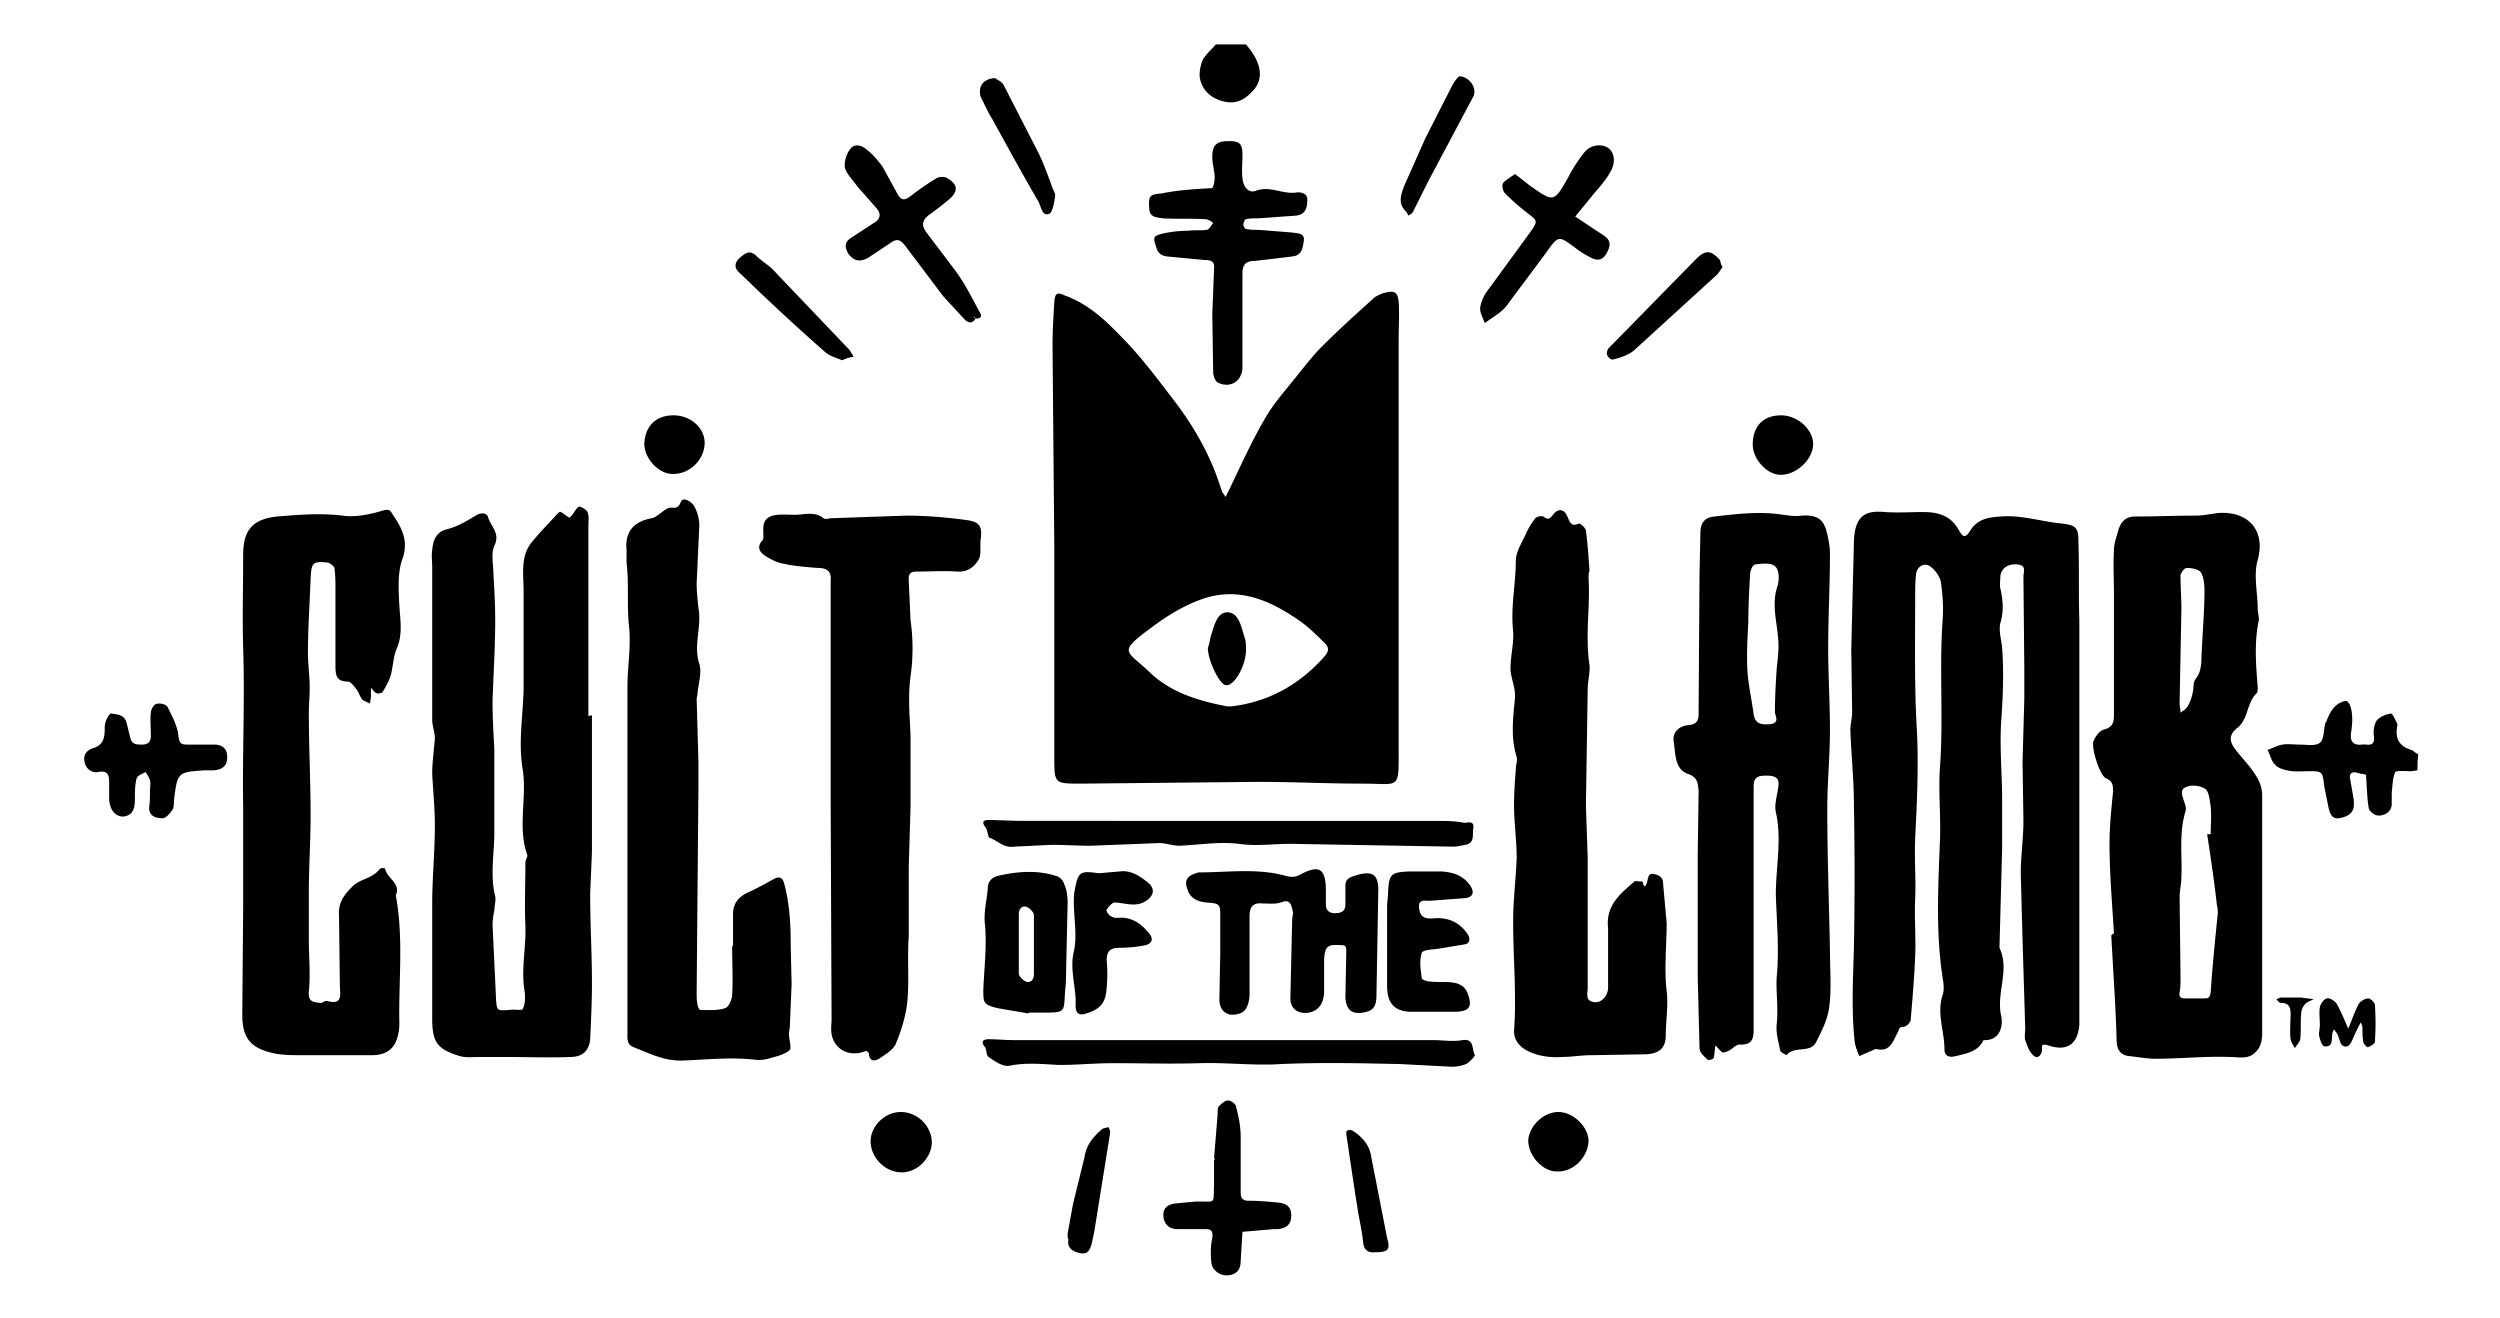
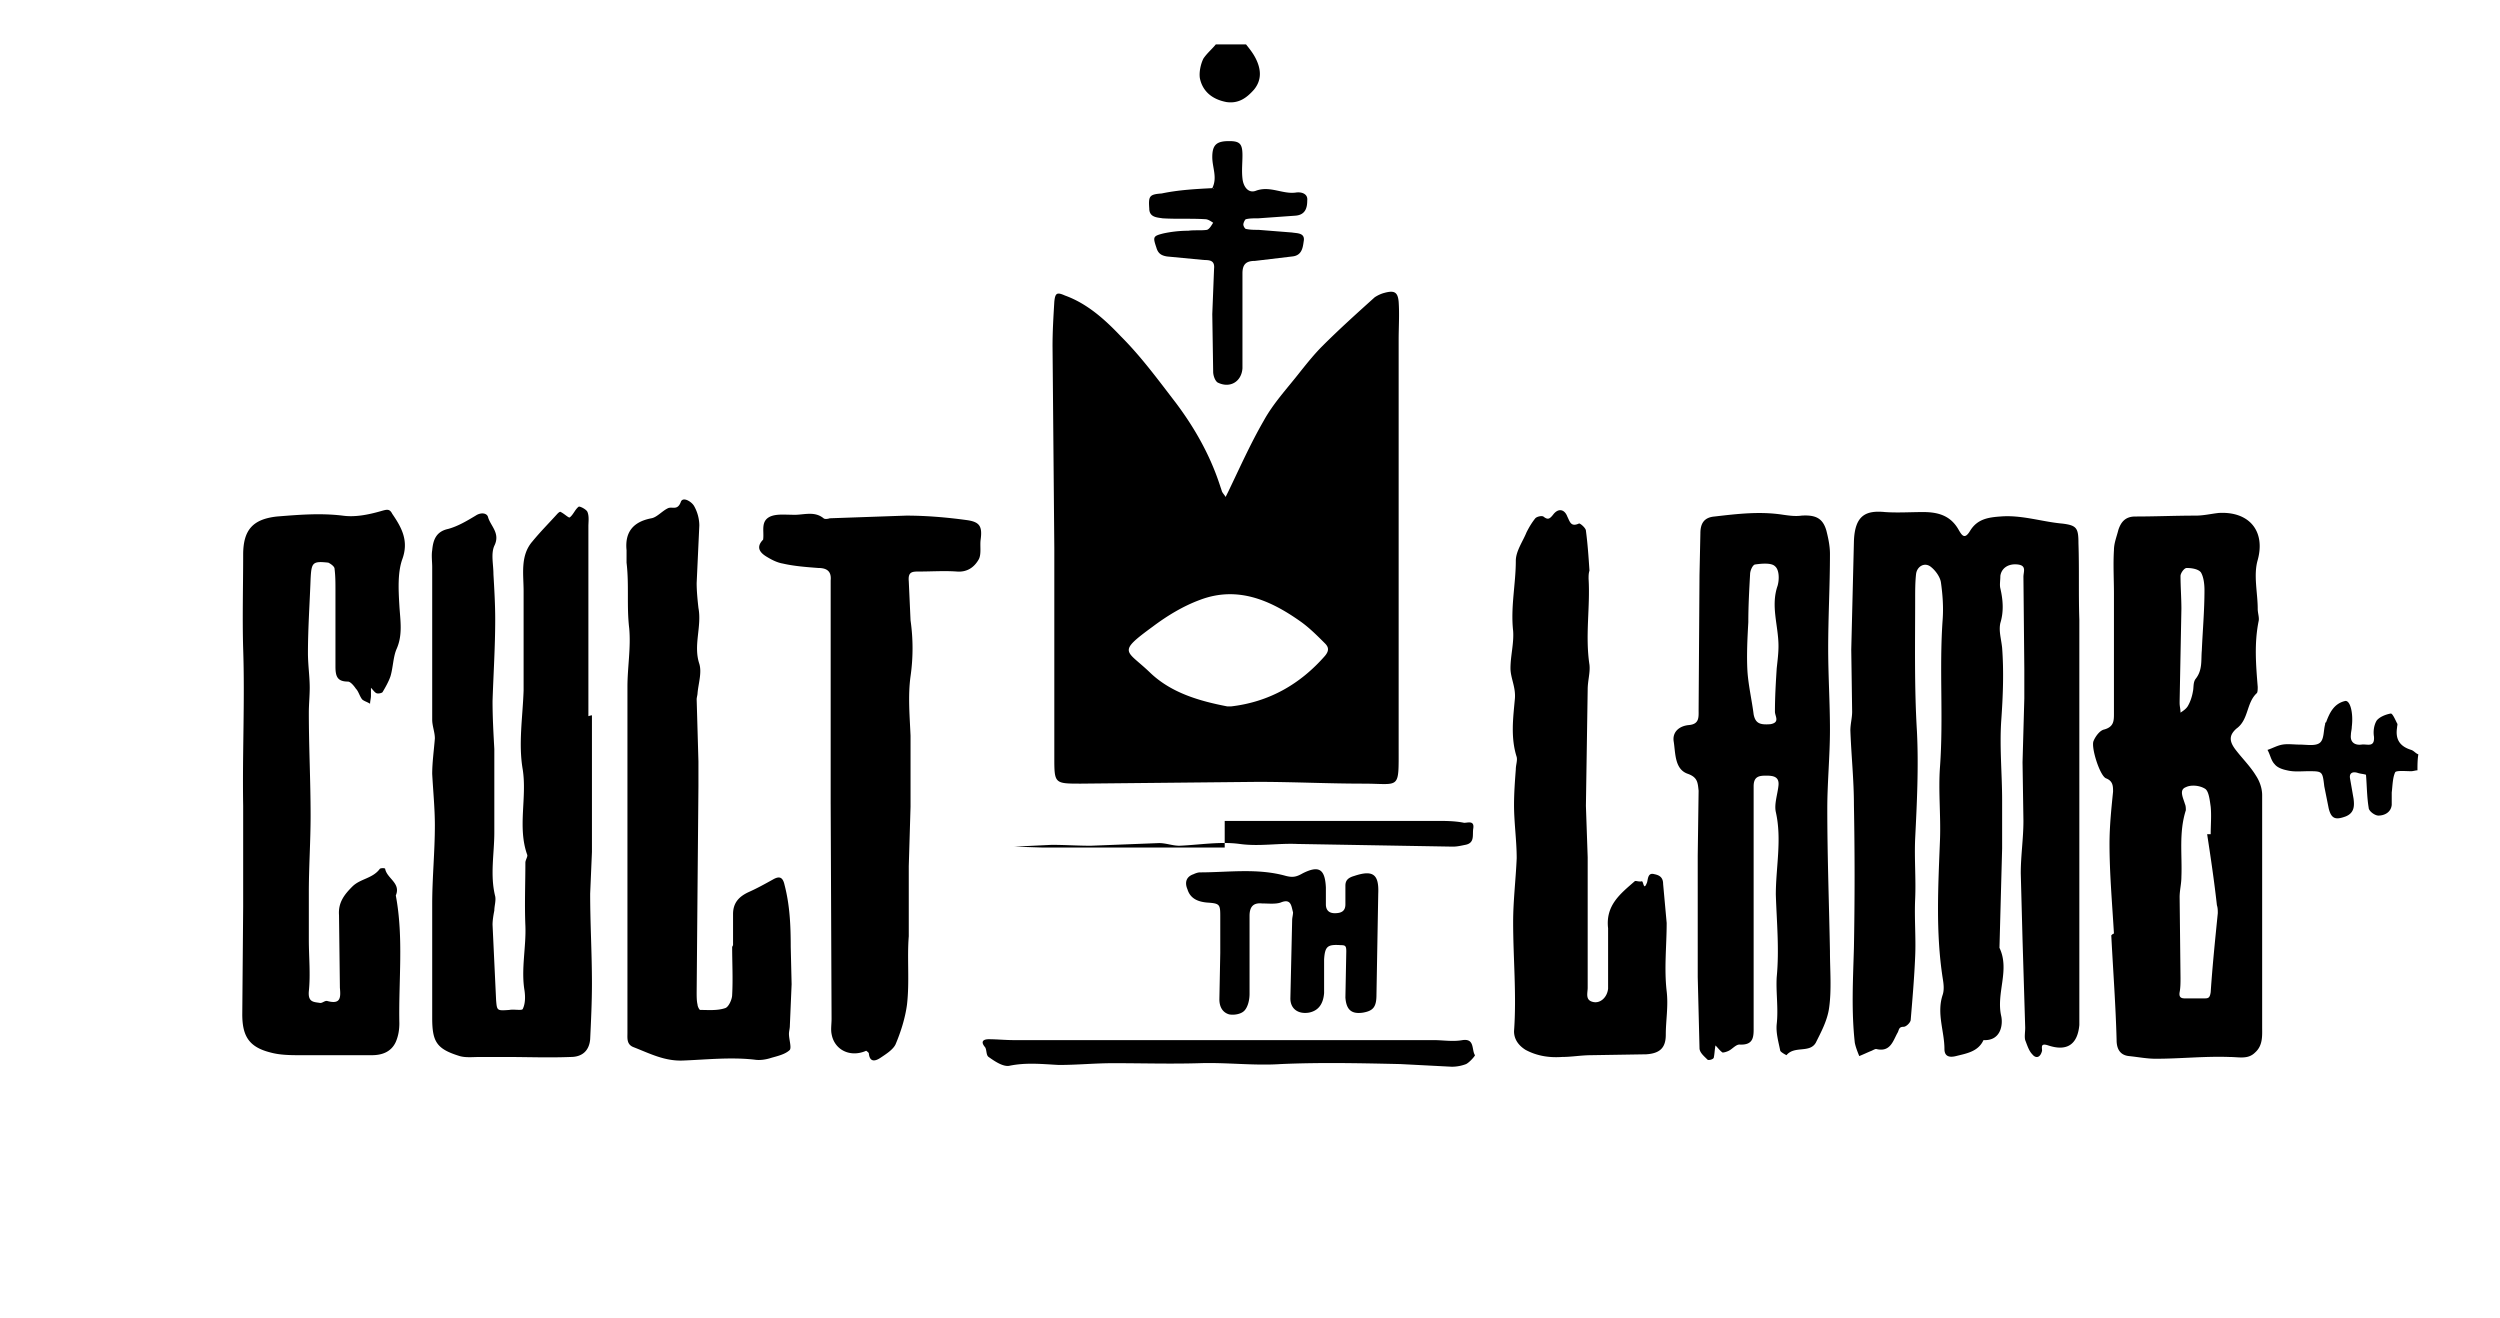
<svg xmlns="http://www.w3.org/2000/svg" viewBox="0 0 281.7 148.5">
-   <path d="M272.4 86.8c-.2 0-.5.1-.7.1-.6 0-1.6-.1-1.8.1-.3.6-.3 1.5-.4 2.3v1.4c-.1.9-.9 1.2-1.5 1.2-.4 0-1.1-.5-1.1-.9-.2-1.2-.2-2.5-.3-3.7 0-.1.1-.1.1-.2 0 .1-.1.1-.1.2-.3-.1-.6-.1-.9-.2-.6-.2-1 0-.9.6l.4 2.3c.1.8.1 1.6-.9 2-1.1.4-1.6.3-1.9-.9l-.5-2.5c-.2-1.7-.2-1.7-1.8-1.7-.8 0-1.6.1-2.4-.1-.5-.1-1.1-.3-1.4-.7-.4-.4-.5-1.1-.8-1.6.6-.2 1.1-.5 1.7-.6s1.3 0 1.9 0c.8 0 1.8.2 2.3-.2s.4-1.4.6-2.1c0-.1 0-.2.1-.2.4-1.1.9-2.1 2.1-2.4.6-.2 1 1.3.8 2.9 0 .3-.1.6-.1.9-.1.8.4 1.2 1.2 1.1.6-.1 1.5.4 1.4-.9-.1-.6 0-1.3.3-1.8.3-.4 1-.7 1.6-.8.2 0 .5.7.7 1.1.1.1 0 .3 0 .5-.2 1.3.3 2.1 1.6 2.5.3.1.5.4.8.5-.1.6-.1 1.2-.1 1.8zM140.4 5c.4.5.8 1 1.1 1.6.6 1.2.7 2.4-.2 3.5-.8.9-1.7 1.6-3.1 1.4-1.6-.3-2.7-1.2-3-2.7-.1-.7.1-1.6.4-2.2.4-.6 1-1.1 1.4-1.6h3.4zm17.2 55.4v23.8c0 4.9.2 4.1-4 4.1-4 0-7.9-.2-11.9-.2l-19.9.2c-3 0-3 0-3-3V61.8l-.2-22.8c0-1.7.1-3.3.2-5 .1-1 .3-1.1 1.2-.7 2.5.9 4.5 2.7 6.3 4.6 2.3 2.3 4.2 4.9 6.2 7.5 2.1 2.8 3.8 5.8 4.9 9.1l.3.9c.1.2.3.4.4.6l.3-.6c1.3-2.7 2.5-5.4 4-8 1.1-2 2.7-3.7 4.1-5.5.8-1 1.6-2 2.5-2.9 1.9-1.9 3.9-3.7 5.9-5.5.3-.2.7-.4 1.1-.5 1.1-.3 1.5-.1 1.6 1 .1 1.4 0 2.9 0 4.3v22.1zm-19.3 19.2h.4c4.3-.5 7.8-2.5 10.6-5.7.5-.6.4-1 0-1.4-.9-.9-1.8-1.8-2.8-2.5-3.4-2.4-7.1-4-11.3-2.4-1.9.7-3.7 1.8-5.3 3-4.1 3-3 2.6-.3 5.2 2.4 2.3 5.6 3.2 8.7 3.8zm96 8.8v25.4 1.7c-.2 2.2-1.4 3-3.5 2.3-.9-.3-.7.2-.7.6-.2.8-.7.9-1.1.4-.4-.4-.6-1.1-.8-1.6-.1-.4 0-.9 0-1.4l-.3-9.9-.2-7.5c0-2 .3-3.9.3-5.9l-.1-6.6.2-7.2v-3.3L228 65c0-.6.4-1.3-.7-1.4s-1.8.5-1.9 1.3c0 .5-.1 1 0 1.4.3 1.3.4 2.6 0 3.9-.2.9.1 1.8.2 2.8.2 2.7.1 5.4-.1 8.2-.2 3 .1 6 .1 9v5.4l-.3 11.2c1.2 2.5-.4 5.1.2 7.7.2.9 0 2.8-2 2.7-.6 1.3-1.9 1.5-3.1 1.8-.8.2-1.3 0-1.3-.8 0-2-.9-4-.2-6.1.2-.6.1-1.3 0-1.9-.8-5.2-.5-10.4-.3-15.6.1-2.7-.2-5.5 0-8.2.4-5.5-.1-11.1.3-16.6.1-1.4 0-2.8-.2-4.2-.1-.6-.6-1.3-1.1-1.7-.7-.6-1.6-.1-1.7.8s-.1 1.9-.1 2.8c0 5-.1 9.9.2 14.9.2 4 0 8.1-.2 12.1-.1 2.3.1 4.5 0 6.8-.1 2.2.1 4.4 0 6.5-.1 2.4-.3 4.7-.5 7.1 0 .3-.5.8-.8.8-.6 0-.5.4-.7.7-.5.9-.8 2.2-2.4 1.8-.1 0-.3.1-.5.2-.5.2-.9.4-1.4.6-.2-.5-.4-1-.5-1.5-.4-3.6-.2-7.1-.1-10.7.1-5.4.1-10.7 0-16.1 0-2.8-.3-5.6-.4-8.4 0-.7.2-1.4.2-2.1l-.1-7 .3-12.2c.1-3 1.4-3.5 3.5-3.3 1.4.1 2.9 0 4.3 0 1.7 0 3.1.4 4 2 .4.7.7 1.1 1.3.1.8-1.3 2-1.5 3.4-1.6 2.4-.2 4.7.6 7 .8 1.6.2 1.8.5 1.8 2.2.1 2.9 0 5.7.1 8.6v18.6zM66.7 80.6V96l-.2 4.7c0 3.4.2 6.7.2 10.1 0 2.1-.1 4.2-.2 6.3-.1 1.2-.8 2-2.2 2-2.5.1-4.9 0-7.4 0h-2.8c-.8 0-1.6.1-2.3-.1-2.6-.8-3.1-1.6-3.1-4.3v-12.8c0-3 .3-5.9.3-8.9 0-1.9-.2-3.9-.3-5.8 0-1.3.2-2.7.3-4 0-.7-.3-1.4-.3-2.1v-7.6-9.6c0-.6-.1-1.3 0-1.9.1-1.1.4-2.1 1.8-2.4 1.1-.3 2.1-.9 3.1-1.5.6-.4 1.3-.3 1.4.2.3 1 1.4 1.8.7 3.2-.4.9-.1 2.1-.1 3.2.1 1.7.2 3.4.2 5.1 0 3.1-.2 6.1-.3 9.2 0 1.8.1 3.6.2 5.4v9.4c0 2.4-.5 4.8.1 7.2.1.5-.1 1.1-.1 1.6-.1.5-.2 1.1-.2 1.6l.4 8.5c.1 1.2.1 1.2 1.5 1.1.5-.1 1.4.1 1.5-.1.3-.6.3-1.4.2-2.1-.4-2.4.2-4.9.1-7.3s0-4.8 0-7.1c0-.3.3-.7.2-.9-1.1-3.1 0-6.4-.5-9.6-.5-2.9 0-5.9.1-8.9V66.6c0-1.9-.4-4 1-5.6.9-1.1 1.9-2.1 2.8-3.1.1-.1.3-.3.4-.2.4.2.9.7 1 .6.4-.3.6-.9 1-1.2.1-.1.9.3 1 .6.2.5.1 1.1.1 1.6V75v5.7c.3-.1.4-.1.4-.1zm171.5 24.6c-.2-3.4-.5-6.8-.5-10.1 0-2 .2-3.9.4-5.9 0-.6 0-1.2-.8-1.5-.7-.3-1.7-3.5-1.4-4.2.2-.5.7-1.2 1.2-1.3 1.1-.3 1.1-1 1.1-1.8V66.9c0-1.6-.1-3.3 0-4.9 0-.8.3-1.5.5-2.3.3-.9.8-1.5 1.9-1.5 2.3 0 4.5-.1 6.8-.1.9 0 1.7-.2 2.6-.3 3.4-.2 5.3 2 4.4 5.3-.5 1.7 0 3.7 0 5.5 0 .5.2 1 .1 1.4-.5 2.5-.3 4.9-.1 7.4 0 .2 0 .6-.1.7-1.2 1.1-.9 3-2.3 4-.9.8-.8 1.5 0 2.5.7.9 1.6 1.8 2.2 2.8.4.6.7 1.4.7 2.2v26.1c0 1 .1 2.1-.8 2.9-.8.8-1.8.5-2.9.5-2.8-.1-5.5.2-8.3.2-1 0-2-.2-3-.3s-1.4-.8-1.4-1.8c-.1-3.9-.4-7.9-.6-11.8.1-.1.2-.2.3-.2zM248.7 94h.4c0-1 .1-2.1 0-3.1-.1-.7-.2-1.7-.6-2-.6-.4-1.6-.5-2.2-.2-.8.3-.3 1.2-.1 1.9.1.2.1.5.1.7-.8 2.5-.4 5-.5 7.5 0 .8-.2 1.5-.2 2.3l.1 9.1c0 .5 0 1.1-.1 1.6-.1.6.2.7.6.7h2.1c.5 0 .7 0 .8-.7.2-3 .5-5.9.8-8.9 0-.3 0-.6-.1-.9-.3-2.7-.7-5.4-1.1-8zm-3.1-15c0-.2 0 0 0 .2 0 .4.1.7.1 1.1.3-.2.6-.4.8-.7.3-.5.5-1.1.6-1.7.1-.4 0-1 .3-1.4.8-1 .6-2.1.7-3.2.1-2.3.3-4.5.3-6.8 0-.7-.1-1.5-.4-2-.3-.4-1.1-.5-1.6-.5-.3 0-.7.6-.7.9 0 1.2.1 2.5.1 3.7l-.2 10.4zM27.4 102.2V90.8c-.1-5.9.2-11.8 0-17.7-.1-3.5 0-7.1 0-10.6 0-2.8 1.1-4 3.8-4.3 2.5-.2 4.9-.4 7.4-.1 1.4.2 2.9-.1 4.3-.5.7-.2 1-.3 1.3.3 1.1 1.6 1.9 3.1 1.1 5.2-.5 1.5-.4 3.4-.3 5.1s.4 3.3-.3 4.9c-.4.9-.4 2.1-.7 3.1-.2.6-.6 1.3-.9 1.8-.1.1-.5.2-.7.1s-.4-.4-.6-.6v.9c0 .3-.1.6-.1.9-.3-.2-.7-.3-.9-.5-.3-.4-.4-.9-.7-1.2-.2-.3-.6-.8-.9-.8-1.2 0-1.4-.6-1.4-1.7v-8.6c0-.8 0-1.6-.1-2.4 0-.3-.5-.6-.7-.7-1.8-.2-1.9 0-2 1.8-.1 2.8-.3 5.6-.3 8.4 0 1.3.2 2.6.2 3.9 0 .9-.1 1.9-.1 2.8 0 3.9.2 7.7.2 11.6 0 2.9-.2 5.8-.2 8.6v5.4c0 1.9.2 3.9 0 5.8-.1 1.2.5 1.2 1.2 1.3.3.1.6-.3.9-.2 1.5.4 1.5-.4 1.4-1.5l-.1-8.2c-.1-1.4.6-2.3 1.5-3.2s2.3-.9 3.1-2c.1-.1.6-.1.6 0 .2 1.1 1.8 1.6 1.2 3 .9 4.8.3 9.6.4 14.4 0 .7-.1 1.4-.4 2.1-.5 1.1-1.5 1.5-2.7 1.5H34c-1.2 0-2.4 0-3.5-.3-2.4-.6-3.2-1.8-3.2-4.3l.1-12.1zm170.2.3v13.1c0 1.1.1 2.2-1.6 2.1-.4 0-.8.5-1.2.7-.2.1-.5.2-.7.2-.3-.2-.5-.5-.8-.8-.1.5-.1 1-.2 1.4-.1.2-.6.3-.7.2-.4-.4-.9-.8-.9-1.3l-.2-8V96.4l.1-7.3c-.1-.9-.1-1.5-1.2-1.9-1.5-.5-1.4-2.3-1.6-3.6-.2-1.1.6-1.8 1.7-1.9 1.2-.1 1.1-.9 1.1-1.7l.1-15.2.1-4.7c0-1.1.4-1.8 1.6-1.9 2.6-.3 5.1-.6 7.7-.2.7.1 1.4.2 2.1.1 1.6-.1 2.4.3 2.8 1.7.2.8.4 1.7.4 2.6 0 3.6-.2 7.1-.2 10.7 0 3 .2 6.1.2 9.1s-.3 6-.3 8.9c0 5.4.2 10.7.3 16.1 0 2.1.2 4.3-.1 6.4-.2 1.4-.9 2.7-1.5 3.9-.7 1.2-2.4.3-3.3 1.4 0 0-.6-.3-.7-.5-.2-1-.5-2-.4-3 .2-1.8-.1-3.6 0-5.3.3-3.1 0-6.2-.1-9.3 0-3.1.7-6.2 0-9.3-.2-.9.2-2 .3-3s-.6-1.1-1.4-1.1-1.4.1-1.4 1.2v13.9zm2.8-29.7c0-2.3-.9-4.5-.1-6.8.2-.7.2-1.8-.3-2.2-.4-.4-1.5-.3-2.2-.2-.3 0-.6.7-.6 1.1-.1 1.8-.2 3.6-.2 5.4-.1 1.8-.2 3.7-.1 5.5.1 1.6.5 3.3.7 4.9.2 1 .7 1.2 1.9 1.1 1.1-.2.5-.9.5-1.4 0-1.7.1-3.3.2-4.9.1-.9.2-1.7.2-2.5zM179 65.2c.2 3.2-.4 6.4.1 9.7.1.9-.2 1.8-.2 2.8l-.2 13.1.2 5.8v14.7c0 .6-.3 1.4.6 1.6.8.2 1.6-.5 1.7-1.5v-6.8c-.3-2.6 1.4-3.9 3-5.3.1-.1.5.1.8 0 .2 0 .2 1.2.6.1.1-.4.1-1.1.8-.9.5.1 1 .3 1 1.1l.4 4.4c0 2.6-.3 5.1 0 7.7.2 1.7-.1 3.3-.1 4.9 0 1.5-.7 2.1-2.2 2.2l-6.2.1c-1.1 0-2.2.2-3.3.2-1.4.1-2.8-.1-4.1-.8-.8-.5-1.3-1.2-1.3-2.1.3-4.1-.1-8.2-.1-12.3 0-2.4.3-4.8.4-7.2 0-2-.3-4-.3-6 0-1.3.1-2.7.2-4 0-.5.2-1 .1-1.4-.7-2.2-.4-4.4-.2-6.6.1-1.3-.5-2.3-.5-3.4 0-1.4.4-2.8.3-4.2-.3-2.7.3-5.3.3-7.9 0-1.1.8-2.2 1.2-3.2.3-.6.6-1.1 1-1.6.2-.2.7-.3.9-.2.5.4.7.3 1.1-.2.6-.8 1.3-.6 1.6.2.3.6.4 1.2 1.3.8.1-.1.8.5.8.8.2 1.5.3 3 .4 4.5-.1.3-.1.6-.1.9zm-96.4 41.3V103c0-1.3.7-2 1.8-2.5.9-.4 1.8-.9 2.7-1.4.7-.4 1.1-.3 1.3.6.6 2.3.7 4.6.7 7l.1 4.2-.2 4.7c0 .3-.1.6-.1.9 0 .6.3 1.5.1 1.8-.5.5-1.4.7-2.1.9-.6.2-1.3.3-1.9.2-2.7-.3-5.4 0-8 .1-2.1.1-3.8-.8-5.6-1.5-.8-.3-.7-1-.7-1.6V107v-9-7.1-13.5c0-2.2.4-4.4.2-6.6-.3-2.5 0-4.9-.3-7.4V62c-.2-2 .7-3.2 2.8-3.6.6-.1 1.2-.8 1.8-1.1.5-.3 1.1.3 1.5-.7.2-.7 1.2-.1 1.5.4a4.56 4.56 0 0 1 .6 2.2l-.3 6.5c0 .9.1 1.9.2 2.8.4 2.1-.6 4.2.1 6.3.3 1-.1 2.2-.2 3.3 0 .2-.1.5-.1.7l.2 7v2.8l-.1 11.4-.1 11.8c0 .5 0 1 .1 1.4 0 .2.2.6.3.6.9 0 1.9.1 2.8-.2.4-.1.8-1 .8-1.5.1-1.8 0-3.6 0-5.4l.1-.2zm11-15.9V66.8v-1.4c.1-1-.4-1.4-1.4-1.4-1.3-.1-2.7-.2-4-.5-.6-.1-1.2-.4-1.7-.7-.7-.4-1.4-1-.6-1.9.1-.1.1-.1.1-.2.1-.9-.3-2 .8-2.5.7-.3 1.6-.2 2.4-.2 1.2.1 2.5-.5 3.6.4.1.1.4.1.7 0l8.6-.3c2.3 0 4.6.2 6.8.5 1.5.2 1.8.7 1.6 2.2-.1.7.1 1.6-.2 2.2-.5.9-1.3 1.5-2.5 1.4-1.4-.1-2.8 0-4.2 0-.8 0-1.3 0-1.2 1.1l.2 4.4a22.16 22.16 0 0 1 0 6.3c-.3 2.2-.1 4.4 0 6.7v8l-.2 6.7v7.9c-.2 2.5.1 5.1-.2 7.7-.2 1.5-.7 3.1-1.3 4.5-.3.6-1.1 1.1-1.7 1.5s-1.2.5-1.3-.5c0-.1-.3-.3-.3-.3-1.8.8-3.6-.1-3.9-1.9-.1-.5 0-1.1 0-1.7l-.1-24.2zm43.9 16.8v-4c0-1.5 0-1.6-1.5-1.7-1.1-.1-1.9-.5-2.2-1.5-.3-.7-.2-1.4.7-1.7.2-.1.5-.2.7-.2 3.2 0 6.5-.5 9.7.4.8.2 1.2.1 1.9-.3 1.8-.9 2.5-.5 2.6 1.6v1.9c0 .7.4 1 1 1 .7 0 1.2-.2 1.2-1v-2.1c0-.6.3-.9 1-1.1 2.1-.7 2.8-.2 2.7 2l-.2 11.4c0 1.4-.4 1.8-1.5 2-1.3.2-1.9-.3-2-1.7l.1-5.2c0-.6-.1-.7-.6-.7-1.5-.1-1.8.1-1.9 1.6v3.8c-.1 1.3-.7 2-1.7 2.2-1.2.2-2.1-.4-2.1-1.6l.2-8.8c0-.3.1-.6.1-.9-.2-.7-.2-1.6-1.4-1.1-.6.2-1.4.1-2.1.1-1-.1-1.4.4-1.4 1.4v8.8c0 .7-.2 1.5-.6 1.9s-1.2.5-1.7.4c-.7-.2-1.1-.8-1.1-1.7l.1-5.2zm-.9-86.2c.6-1.2 0-2.3 0-3.5 0-1.4.5-1.8 1.9-1.8 1.2 0 1.5.3 1.5 1.6 0 .9-.1 1.7 0 2.6.1 1 .7 1.7 1.5 1.4 1.6-.6 3 .4 4.5.2.6-.1 1.4.1 1.3.9 0 .8-.2 1.6-1.3 1.7l-4.2.3c-.5 0-1 0-1.4.1-.1 0-.3.4-.3.6s.2.5.3.5c.5.1.9.1 1.4.1l3.8.3c.5.1 1.5 0 1.3 1-.1.7-.2 1.6-1.3 1.7l-4.2.5c-1 0-1.4.4-1.4 1.4v9 1.7c-.1 1.5-1.4 2.3-2.8 1.6-.3-.2-.5-.8-.5-1.2l-.1-6.5.2-5.1c.1-.9-.4-1-1.1-1l-4.2-.4c-.6-.1-1-.3-1.2-1-.4-1.2-.4-1.3.8-1.6a13.33 13.33 0 0 1 2.8-.3c.7-.1 1.4 0 2.1-.1.3-.1.5-.5.7-.8-.3-.2-.6-.4-.9-.4-1.6-.1-3.2 0-4.8-.1-.6-.1-1.5-.1-1.5-1.1-.1-1.4 0-1.6 1.4-1.7 1.9-.4 3.8-.5 5.7-.6.1 0 .1.1.2.1-.1-.1-.2-.1-.2-.1zm1.6 96h23.3c1.1 0 2.2.2 3.3 0 1.4-.2 1 1.1 1.4 1.7 0 .1-.6.8-1 1a4.53 4.53 0 0 1-1.6.3l-5.8-.3c-4.5-.1-9-.2-13.5 0-3 .2-6.1-.2-9.1-.1-3.3.1-6.5 0-9.8 0-2 0-4 .2-6.1.2-1.9-.1-3.7-.3-5.6.1-.7.1-1.6-.5-2.3-1-.3-.2-.2-.8-.4-1.1-.6-.7-.1-.9.4-.9.9 0 1.9.1 2.8.1h24zm-.2-24.7h23.8c1 0 2.1 0 3.1.2.3.1 1.3-.4 1.1.7-.1.7.2 1.6-.9 1.8-.5.1-.9.2-1.4.2l-17.5-.3c-2.2-.1-4.3.3-6.5 0s-4.5.1-6.8.2c-.8 0-1.5-.3-2.3-.3l-7.7.3c-1.5 0-2.9-.1-4.4-.1l-4.2.2c-1.2.2-1.9-.7-2.8-1-.2-.1-.2-.8-.4-1.1-.8-1 .2-.9.6-.9l3.1.1H138z" />
-   <path d="M115.9 114.2l-3.5-.6c-1.6-.4-1.6-.6-1.6-2.1.1-2.4.4-4.8.2-7.2-.2-1.5.2-2.8.3-4.2 0-.7.4-1.2 1.1-1.4 2.2-.5 4.4-.7 6.6 0 .4.1.8.5.9.9.3.6.4 1.4.4 2.1l-.2 9.1c-.4 3.5.5 3.3-3.5 3.3h-.7v.1zm.6-7.8v-3.3c0-.3-.5-.8-.8-.9-.5-.2-.9.2-.9.8v6.7c0 .3.5.8.8.9.5.2.9-.2.9-.8v-3.4zm44.7 7.6h-2.4c-1.8-.1-2.5-1.1-2.5-2.9v-9c0-.5.1-.9.1-1.4.1-2.2.3-2.4 2.3-2.5h3.8c1.2.1 2.3.4 3.1 1.5.6.8.4 1.4-.5 1.5l-4 .3c-.6 0-1.3-.2-1.2.8s.6 1.2 1.4 1.2c1.7-.2 3.1.3 4.1 1.8.3.5.2 1-.3 1.1l-3 .5c-.7.1-1.8.1-1.9.5-.3.9-.1 1.9 0 2.8 0 .2.6.4 1 .4.8.1 1.6 0 2.4.1s1.5.4 1.8 1.3c.5 1.4.2 1.9-1.2 2h-3zm9.5-94.4l1.8 1.4c2.6 1.8 2.6 1.8 4.2-1 .5-1 1.1-1.9 1.8-2.8s1.9-1 2.6-.6 1 1.4.5 2.5c-.5 1-1.2 1.8-1.9 2.6l-2.2 2.7 2.7 1.8c.8.5 1.5.9 1 2-.4.9-.9 1.3-1.8.9-.6-.3-1.3-.7-1.8-1.1-2-1.5-2-1.5-3.4.5l-4.1 5.5c-.4.6-.9 1.1-1.5 1.5l-1.3.9c-.2-.6-.6-1.2-.5-1.8.1-.7.5-1.5 1-2.1l4.6-6.3c.9-1.3.9-1.3-.3-2.2a26.22 26.22 0 0 1-2.5-2.2c-.3-.3-.4-1-.2-1.2.2-.3.8-.6 1.3-1zm-60.8 16.3c-.3.6-.8.5-1.2.1l-2.4-2.6-4.3-5.7c-.6-.8-1-.8-1.7-.3L97.9 29c-1 .6-1.7.4-2.3-.4-.4-.7-.5-1.3.3-1.8l2.6-1.7c.7-.4.8-1 .3-1.6L96.6 21c-.5-.7-1.2-1.4-1.4-2.1-.1-.7.2-1.6.6-2.1.5-.7 1.4-.4 1.9.1.7.5 1.2 1.2 1.7 1.8l1.7 3.1c.4.7.7.9 1.5.3.9-.7 1.9-1.4 2.9-2 .3-.2.8-.2 1.1-.1 1.3.7 1.5 1.5.3 2.5a32.57 32.57 0 0 1-2.2 1.7c-.8.6-.9 1.2-.3 2l3.4 4.5c1 1.4 1.8 3 2.6 4.5.4.6-.1.7-.5.7 0 0 0-.1-.1-.2h-.1l.2.2zm-93 53.2c0-.4.1-.8 0-1.2-.1-.3-.3-.6-.5-.9-.4.2-.9.4-1 .7-.2.7-.2 1.6-.2 2.3 0 .9-.1 1.8-1.2 2-1 .1-1.7-.8-1.7-2.1v-1.4c0-.8.1-1.8-1.3-1.5-.7.1-1.4-.4-1.5-1.3-.1-.8.4-1.2 1-1.4 1.3-.4 1.3-1.4 1.3-2.4 0-.6.5-1.5.7-1.5.7.1 1.6.1 1.8 1.2l.4 1.6c.2.7.7.7 1.3.7.7 0 1-.3 1-1 0-.9-.1-1.8 0-2.6 0-.4.4-1 .7-1 .4-.1 1.1.1 1.2.4.5 1 1.1 2.1 1.2 3.2.1.7.2 1 .9 1h3.1c.9 0 1.5.4 1.5 1.4 0 .9-.4 1.4-1.5 1.5h-1c-3.1.2-3.1.2-3.5 3.4 0 .4 0 .8-.2 1.1-.3.4-.7.9-1.1.9-.7 0-1.5-.2-1.5-1.2.1-.6.1-1.3.1-1.9zm119.9 41.4l.4-4.9c0-.3 0-.7.1-.9.3-.3.7-.7 1.1-.7.3 0 .9.4.9.8.3 1.1.5 2.2.5 3.3v6.2c0 .7.2 1 .9 1 1.1 0 2.2.1 3.3.2.9.1 1.5.4 1.5 1.5 0 1-.6 1.4-1.5 1.5h-.5l-3.5.3-.2 3.3c0 .9-.4 1.5-1.4 1.6-.8.1-1.8-.5-1.9-1.4s-.1-1.9.1-2.8c.1-.8-.1-1-.8-1h-3.1c-.9 0-1.5-.5-1.6-1.4-.1-1 .5-1.4 1.4-1.5l2.1-.2c2.5-.1 2.1.5 2.2-2v-2.6c.1-.3.1-.3 0-.3zm-13-32.1l2.3-.2c1.3-.2 2.3.5 3.2 1.2 1 .8.7 1.7-.5 2.3-1.1.5-2.2 0-3.2 0-.3 0-.7.5-.9.8-.1.2.3.7.6.8.3.2.8.1 1.2.1 1.3.1 2.2.8 3 1.8.5.6.3 1.1-.4 1.3-1 .2-2 .3-3 .3s-1.4.4-1.4 1.4c.1 1 .1 2.1 0 3.1-.1 1.7-.7 2.4-2.3 2.9-.9.3-1.2-.1-1.2-.9.1-2-.7-4-.2-6.1.4-1.7 0-3.7 0-5.5 0-.5 0-.9.1-1.4.4-2.1.6-2.2 2.7-1.9zM112.1 8.8c.3.2.8.4 1 .8l3.9 7.6c.6 1.2 1 2.4 1.5 3.7.1.4.4.8.4 1.1-.1.8-.3 2-.7 2.1-.8.3-.9-.9-1.2-1.4-1.8-3.1-3.5-6.2-5.2-9.3-.5-.8-.9-1.7-1.3-2.5-.3-1.1.2-2 1.6-2.1zm82 21.3c-.3.4-.5.8-.9 1.1l-9.1 8.3c-.6.5-1.5.8-2.3 1-.2.1-.6-.2-.7-.5-.1-.2 0-.6.2-.8l9.8-10c1.1-1.1 1.7-1 2.7.1.1.3.1.5.3.8zM164.4 8.6c1.2 0 2.1 1.4 1.6 2.3l-5 9.4-1.8 3.6c-.1.2-.4.3-.5.4-.1-.2-.2-.4-.4-.6-.8-.9-.4-1.8-.1-2.7l2.4-5.4 3-5.9a4.44 4.44 0 0 1 .8-1.1zm-69.5 32c-.7-.3-1.5-.5-2-1-3.2-2.8-6.3-5.7-9.4-8.7-.5-.4-1-1-.2-1.8.7-.6 1.2-1 2-.2.6.6 1.4 1 2 1.7l8.2 8.6.2.2c.2.3.3.5.5.8-.6.1-.9.2-1.3.4zm6.6 84.7c1.9 0 3.5 1.6 3.5 3.5-.1 1.7-1.6 3.3-3.4 3.3-1.9 0-3.5-1.7-3.5-3.5 0-1.7 1.6-3.3 3.4-3.3zM75.9 46.8c1.9 0 3.5 1.4 3.5 3.1 0 1.8-1.6 3.5-3.5 3.5-1.6.1-3.3-1.7-3.3-3.4.1-2 1.3-3.2 3.3-3.2zm124.8 0c1.8 0 3.5 1.5 3.6 3.1.1 1.7-1.7 3.5-3.5 3.6-1.6.1-3.3-1.7-3.3-3.4 0-2.1 1.2-3.3 3.2-3.3zM155 141.1c-.8.1-1.3-.2-1.4-1.1-.1-1-.3-2-.5-3l-.4-2.5-1-6.7c0-.1 0-.4.1-.4.2-.1.4-.1.6 0 1.1.7 1.9 1.6 2.1 2.9l1.8 9.2c.4 1.3.1 1.6-1.3 1.6zm20.6-15.8c1.7 0 3.4 1.7 3.4 3.3-.1 1.8-1.7 3.5-3.6 3.4-1.6 0-3.2-1.8-3.2-3.5.1-1.6 1.7-3.2 3.4-3.2zM120.3 139l.6-3.3 1.3-5.3c.2-1.4 1-2.3 1.9-3.1.2-.2.5-.2.8-.3.1.2.2.4.2.6l-1.8 11.2-.3 1.4c-.2.6-.4 1.2-1.3 1s-1.5-.6-1.3-1.6c-.1 0-.1-.2-.1-.6zm141.1-23.6c0-.6-.1-1.3 0-1.9.1-.4.4-.9.8-1 .3-.1.9.3 1.1.6.5.9.9 1.9 1.3 2.8.4-.9.7-1.9 1.2-2.8.2-.3.7-.6 1.1-.6.2 0 .7.5.7.7.1 1.4.1 2.8 0 4.2 0 .2-.5.5-.8.6-.1 0-.5-.4-.5-.6-.1-.5-.1-1.1-.1-1.6 0-.2-.1-.4-.2-.6l-.3.6c-.1.1-.1.3-.2.4-.3.6-.6 1.6-1 1.7-.9.2-.8-.9-1.2-1.5-.1-.1-.2-.3-.3-.4-.1.1-.1.3-.2.4v.2c-.1.6.1 1.4-.9 1.3-.3-.1-.5-.8-.6-1.3 0-.3.1-.7.1-1.2zm-2.6-3h.5c.5.1.9.1 1.4.2-.4.2-.8.3-1 .6a1.53 1.53 0 0 0-.4 1c-.1.9 0 1.9-.1 2.8 0 .4-.4.7-.6 1.1-.2-.3-.4-.6-.5-1-.1-.9 0-1.9 0-2.9 0-.7-.2-1.2-1.1-1.2-.2 0-.3-.2-.5-.4.2-.1.4-.2.6-.2h1.7zM136.1 73c.1-.2.2-.7.3-1.2.4-1.2.7-2.9 2-2.8s1.5 1.9 1.9 3c.1.4.1.9.1 1.4-.1 1.8-1.4 4-2.3 3.8-.7-.1-2-2.8-2-4.2z" />
+   <path d="M272.4 86.8c-.2 0-.5.1-.7.1-.6 0-1.6-.1-1.8.1-.3.6-.3 1.5-.4 2.3v1.4c-.1.9-.9 1.2-1.5 1.2-.4 0-1.1-.5-1.1-.9-.2-1.2-.2-2.5-.3-3.7 0-.1.1-.1.1-.2 0 .1-.1.1-.1.2-.3-.1-.6-.1-.9-.2-.6-.2-1 0-.9.6l.4 2.3c.1.8.1 1.6-.9 2-1.1.4-1.6.3-1.9-.9l-.5-2.5c-.2-1.7-.2-1.7-1.8-1.7-.8 0-1.6.1-2.4-.1-.5-.1-1.1-.3-1.4-.7-.4-.4-.5-1.1-.8-1.6.6-.2 1.1-.5 1.7-.6s1.3 0 1.9 0c.8 0 1.8.2 2.3-.2s.4-1.4.6-2.1c0-.1 0-.2.1-.2.4-1.1.9-2.1 2.1-2.4.6-.2 1 1.3.8 2.9 0 .3-.1.6-.1.9-.1.8.4 1.2 1.2 1.1.6-.1 1.5.4 1.4-.9-.1-.6 0-1.3.3-1.8.3-.4 1-.7 1.6-.8.2 0 .5.7.7 1.1.1.1 0 .3 0 .5-.2 1.3.3 2.1 1.6 2.5.3.1.5.4.8.5-.1.6-.1 1.2-.1 1.8zM140.4 5c.4.5.8 1 1.1 1.6.6 1.2.7 2.4-.2 3.5-.8.9-1.7 1.6-3.1 1.4-1.6-.3-2.7-1.2-3-2.7-.1-.7.1-1.6.4-2.2.4-.6 1-1.1 1.4-1.6h3.4zm17.2 55.4v23.8c0 4.9.2 4.1-4 4.1-4 0-7.9-.2-11.9-.2l-19.9.2c-3 0-3 0-3-3V61.8l-.2-22.8c0-1.7.1-3.3.2-5 .1-1 .3-1.1 1.2-.7 2.5.9 4.5 2.7 6.3 4.6 2.3 2.3 4.2 4.9 6.2 7.5 2.1 2.8 3.8 5.8 4.9 9.1l.3.9c.1.2.3.4.4.6l.3-.6c1.3-2.7 2.5-5.4 4-8 1.1-2 2.7-3.7 4.1-5.5.8-1 1.6-2 2.5-2.9 1.9-1.9 3.9-3.7 5.9-5.5.3-.2.7-.4 1.1-.5 1.1-.3 1.5-.1 1.6 1 .1 1.4 0 2.9 0 4.3v22.1zm-19.3 19.2h.4c4.3-.5 7.8-2.5 10.6-5.7.5-.6.4-1 0-1.4-.9-.9-1.8-1.8-2.8-2.5-3.4-2.4-7.1-4-11.3-2.4-1.9.7-3.7 1.8-5.3 3-4.1 3-3 2.6-.3 5.2 2.4 2.3 5.6 3.2 8.7 3.8zm96 8.8v25.4 1.7c-.2 2.2-1.4 3-3.5 2.3-.9-.3-.7.2-.7.6-.2.8-.7.9-1.1.4-.4-.4-.6-1.1-.8-1.6-.1-.4 0-.9 0-1.4l-.3-9.9-.2-7.5c0-2 .3-3.9.3-5.9l-.1-6.6.2-7.2v-3.3L228 65c0-.6.4-1.3-.7-1.4s-1.8.5-1.9 1.3c0 .5-.1 1 0 1.4.3 1.3.4 2.6 0 3.9-.2.9.1 1.8.2 2.8.2 2.7.1 5.4-.1 8.2-.2 3 .1 6 .1 9v5.4l-.3 11.2c1.2 2.5-.4 5.1.2 7.7.2.9 0 2.8-2 2.7-.6 1.3-1.9 1.5-3.1 1.8-.8.2-1.3 0-1.3-.8 0-2-.9-4-.2-6.1.2-.6.1-1.3 0-1.9-.8-5.2-.5-10.4-.3-15.6.1-2.7-.2-5.5 0-8.2.4-5.5-.1-11.1.3-16.6.1-1.4 0-2.8-.2-4.2-.1-.6-.6-1.3-1.1-1.7-.7-.6-1.6-.1-1.7.8s-.1 1.9-.1 2.8c0 5-.1 9.9.2 14.9.2 4 0 8.1-.2 12.1-.1 2.3.1 4.5 0 6.8-.1 2.2.1 4.4 0 6.5-.1 2.4-.3 4.7-.5 7.1 0 .3-.5.8-.8.8-.6 0-.5.4-.7.7-.5.9-.8 2.2-2.4 1.8-.1 0-.3.1-.5.2-.5.2-.9.4-1.4.6-.2-.5-.4-1-.5-1.5-.4-3.6-.2-7.1-.1-10.7.1-5.4.1-10.7 0-16.1 0-2.8-.3-5.6-.4-8.4 0-.7.2-1.4.2-2.1l-.1-7 .3-12.2c.1-3 1.4-3.5 3.5-3.3 1.4.1 2.9 0 4.3 0 1.7 0 3.1.4 4 2 .4.7.7 1.1 1.3.1.8-1.3 2-1.5 3.4-1.6 2.4-.2 4.7.6 7 .8 1.6.2 1.8.5 1.8 2.2.1 2.9 0 5.7.1 8.6v18.6zM66.7 80.6V96l-.2 4.7c0 3.4.2 6.7.2 10.1 0 2.1-.1 4.2-.2 6.3-.1 1.2-.8 2-2.2 2-2.5.1-4.9 0-7.4 0h-2.8c-.8 0-1.6.1-2.3-.1-2.6-.8-3.1-1.6-3.1-4.3v-12.8c0-3 .3-5.9.3-8.9 0-1.9-.2-3.9-.3-5.8 0-1.3.2-2.7.3-4 0-.7-.3-1.4-.3-2.1v-7.6-9.6c0-.6-.1-1.3 0-1.9.1-1.1.4-2.1 1.8-2.4 1.1-.3 2.1-.9 3.1-1.5.6-.4 1.3-.3 1.4.2.3 1 1.4 1.8.7 3.2-.4.9-.1 2.1-.1 3.2.1 1.7.2 3.4.2 5.1 0 3.1-.2 6.1-.3 9.2 0 1.8.1 3.6.2 5.4v9.4c0 2.4-.5 4.8.1 7.2.1.5-.1 1.1-.1 1.6-.1.5-.2 1.1-.2 1.6l.4 8.5c.1 1.2.1 1.2 1.5 1.1.5-.1 1.4.1 1.5-.1.3-.6.3-1.4.2-2.1-.4-2.4.2-4.9.1-7.3s0-4.8 0-7.1c0-.3.3-.7.2-.9-1.1-3.1 0-6.4-.5-9.6-.5-2.9 0-5.9.1-8.9V66.6c0-1.9-.4-4 1-5.6.9-1.1 1.9-2.1 2.8-3.1.1-.1.3-.3.4-.2.4.2.9.7 1 .6.4-.3.6-.9 1-1.2.1-.1.9.3 1 .6.2.5.1 1.1.1 1.6V75v5.7c.3-.1.4-.1.4-.1zm171.5 24.6c-.2-3.4-.5-6.8-.5-10.1 0-2 .2-3.9.4-5.9 0-.6 0-1.2-.8-1.5-.7-.3-1.7-3.5-1.4-4.2.2-.5.7-1.2 1.2-1.3 1.1-.3 1.1-1 1.1-1.8V66.9c0-1.6-.1-3.3 0-4.9 0-.8.3-1.5.5-2.3.3-.9.8-1.5 1.9-1.5 2.3 0 4.5-.1 6.8-.1.9 0 1.7-.2 2.6-.3 3.4-.2 5.3 2 4.4 5.3-.5 1.7 0 3.7 0 5.5 0 .5.2 1 .1 1.4-.5 2.5-.3 4.9-.1 7.4 0 .2 0 .6-.1.7-1.2 1.1-.9 3-2.3 4-.9.8-.8 1.5 0 2.5.7.9 1.6 1.8 2.2 2.8.4.6.7 1.4.7 2.2v26.1c0 1 .1 2.1-.8 2.9-.8.8-1.8.5-2.9.5-2.8-.1-5.5.2-8.3.2-1 0-2-.2-3-.3s-1.4-.8-1.4-1.8c-.1-3.9-.4-7.9-.6-11.8.1-.1.2-.2.3-.2zM248.7 94h.4c0-1 .1-2.1 0-3.1-.1-.7-.2-1.7-.6-2-.6-.4-1.6-.5-2.2-.2-.8.3-.3 1.2-.1 1.9.1.2.1.5.1.7-.8 2.5-.4 5-.5 7.5 0 .8-.2 1.5-.2 2.3l.1 9.1c0 .5 0 1.1-.1 1.6-.1.6.2.7.6.7h2.1c.5 0 .7 0 .8-.7.2-3 .5-5.9.8-8.9 0-.3 0-.6-.1-.9-.3-2.7-.7-5.4-1.1-8zm-3.1-15c0-.2 0 0 0 .2 0 .4.1.7.1 1.1.3-.2.6-.4.8-.7.3-.5.5-1.1.6-1.7.1-.4 0-1 .3-1.4.8-1 .6-2.1.7-3.2.1-2.3.3-4.5.3-6.8 0-.7-.1-1.5-.4-2-.3-.4-1.1-.5-1.6-.5-.3 0-.7.6-.7.9 0 1.2.1 2.5.1 3.7l-.2 10.4zM27.4 102.2V90.8c-.1-5.9.2-11.8 0-17.7-.1-3.5 0-7.1 0-10.6 0-2.8 1.1-4 3.8-4.3 2.5-.2 4.9-.4 7.4-.1 1.4.2 2.9-.1 4.3-.5.7-.2 1-.3 1.3.3 1.1 1.6 1.9 3.1 1.1 5.2-.5 1.5-.4 3.4-.3 5.1s.4 3.3-.3 4.9c-.4.9-.4 2.1-.7 3.1-.2.6-.6 1.3-.9 1.8-.1.1-.5.2-.7.1s-.4-.4-.6-.6v.9c0 .3-.1.6-.1.9-.3-.2-.7-.3-.9-.5-.3-.4-.4-.9-.7-1.2-.2-.3-.6-.8-.9-.8-1.2 0-1.4-.6-1.4-1.7v-8.6c0-.8 0-1.6-.1-2.4 0-.3-.5-.6-.7-.7-1.8-.2-1.9 0-2 1.8-.1 2.8-.3 5.6-.3 8.4 0 1.3.2 2.6.2 3.9 0 .9-.1 1.9-.1 2.8 0 3.9.2 7.7.2 11.6 0 2.9-.2 5.8-.2 8.6v5.4c0 1.9.2 3.9 0 5.8-.1 1.2.5 1.2 1.2 1.3.3.1.6-.3.9-.2 1.5.4 1.5-.4 1.4-1.5l-.1-8.2c-.1-1.4.6-2.3 1.5-3.2s2.3-.9 3.1-2c.1-.1.6-.1.6 0 .2 1.1 1.8 1.6 1.2 3 .9 4.8.3 9.6.4 14.4 0 .7-.1 1.4-.4 2.1-.5 1.1-1.5 1.5-2.7 1.5H34c-1.2 0-2.4 0-3.5-.3-2.4-.6-3.2-1.8-3.2-4.3l.1-12.1zm170.2.3v13.1c0 1.1.1 2.2-1.6 2.1-.4 0-.8.5-1.2.7-.2.1-.5.2-.7.2-.3-.2-.5-.5-.8-.8-.1.5-.1 1-.2 1.4-.1.2-.6.3-.7.2-.4-.4-.9-.8-.9-1.3l-.2-8V96.4l.1-7.3c-.1-.9-.1-1.5-1.2-1.9-1.5-.5-1.4-2.3-1.6-3.6-.2-1.1.6-1.8 1.7-1.9 1.2-.1 1.1-.9 1.1-1.7l.1-15.2.1-4.7c0-1.1.4-1.8 1.6-1.9 2.6-.3 5.1-.6 7.7-.2.7.1 1.4.2 2.1.1 1.6-.1 2.4.3 2.8 1.7.2.8.4 1.7.4 2.6 0 3.6-.2 7.1-.2 10.7 0 3 .2 6.1.2 9.1s-.3 6-.3 8.9c0 5.4.2 10.7.3 16.1 0 2.1.2 4.3-.1 6.4-.2 1.4-.9 2.7-1.5 3.9-.7 1.2-2.4.3-3.3 1.4 0 0-.6-.3-.7-.5-.2-1-.5-2-.4-3 .2-1.8-.1-3.6 0-5.3.3-3.1 0-6.2-.1-9.3 0-3.1.7-6.2 0-9.3-.2-.9.2-2 .3-3s-.6-1.1-1.4-1.1-1.4.1-1.4 1.2v13.9zm2.8-29.7c0-2.3-.9-4.5-.1-6.8.2-.7.2-1.8-.3-2.2-.4-.4-1.5-.3-2.2-.2-.3 0-.6.7-.6 1.1-.1 1.8-.2 3.6-.2 5.4-.1 1.8-.2 3.7-.1 5.5.1 1.6.5 3.3.7 4.9.2 1 .7 1.2 1.9 1.1 1.1-.2.5-.9.5-1.4 0-1.7.1-3.3.2-4.9.1-.9.2-1.7.2-2.5zM179 65.2c.2 3.2-.4 6.4.1 9.7.1.9-.2 1.8-.2 2.8l-.2 13.1.2 5.8v14.7c0 .6-.3 1.4.6 1.6.8.2 1.6-.5 1.7-1.5v-6.8c-.3-2.6 1.4-3.9 3-5.3.1-.1.5.1.8 0 .2 0 .2 1.2.6.1.1-.4.1-1.1.8-.9.5.1 1 .3 1 1.1l.4 4.4c0 2.6-.3 5.1 0 7.7.2 1.7-.1 3.3-.1 4.9 0 1.5-.7 2.1-2.2 2.2l-6.2.1c-1.1 0-2.2.2-3.3.2-1.4.1-2.8-.1-4.1-.8-.8-.5-1.3-1.2-1.3-2.1.3-4.1-.1-8.2-.1-12.3 0-2.4.3-4.8.4-7.2 0-2-.3-4-.3-6 0-1.3.1-2.7.2-4 0-.5.2-1 .1-1.4-.7-2.2-.4-4.4-.2-6.6.1-1.3-.5-2.3-.5-3.4 0-1.4.4-2.8.3-4.2-.3-2.7.3-5.3.3-7.9 0-1.1.8-2.2 1.2-3.2.3-.6.6-1.1 1-1.6.2-.2.7-.3.9-.2.5.4.7.3 1.1-.2.6-.8 1.3-.6 1.6.2.3.6.4 1.2 1.3.8.1-.1.8.5.8.8.2 1.5.3 3 .4 4.5-.1.3-.1.6-.1.9zm-96.4 41.3V103c0-1.3.7-2 1.8-2.5.9-.4 1.8-.9 2.7-1.4.7-.4 1.1-.3 1.3.6.6 2.3.7 4.6.7 7l.1 4.2-.2 4.7c0 .3-.1.6-.1.9 0 .6.3 1.5.1 1.8-.5.5-1.4.7-2.1.9-.6.2-1.3.3-1.9.2-2.7-.3-5.4 0-8 .1-2.1.1-3.8-.8-5.6-1.5-.8-.3-.7-1-.7-1.6V107v-9-7.1-13.5c0-2.2.4-4.4.2-6.6-.3-2.5 0-4.9-.3-7.4V62c-.2-2 .7-3.2 2.8-3.6.6-.1 1.2-.8 1.8-1.1.5-.3 1.1.3 1.5-.7.2-.7 1.2-.1 1.5.4a4.56 4.56 0 0 1 .6 2.2l-.3 6.5c0 .9.1 1.9.2 2.8.4 2.1-.6 4.2.1 6.3.3 1-.1 2.2-.2 3.3 0 .2-.1.5-.1.7l.2 7v2.8l-.1 11.4-.1 11.8c0 .5 0 1 .1 1.4 0 .2.2.6.3.6.9 0 1.9.1 2.8-.2.4-.1.8-1 .8-1.5.1-1.8 0-3.6 0-5.4l.1-.2zm11-15.9V66.8v-1.4c.1-1-.4-1.4-1.4-1.4-1.3-.1-2.7-.2-4-.5-.6-.1-1.2-.4-1.7-.7-.7-.4-1.4-1-.6-1.9.1-.1.1-.1.1-.2.1-.9-.3-2 .8-2.5.7-.3 1.6-.2 2.4-.2 1.2.1 2.5-.5 3.6.4.1.1.4.1.7 0l8.6-.3c2.3 0 4.6.2 6.8.5 1.5.2 1.8.7 1.6 2.2-.1.7.1 1.6-.2 2.2-.5.9-1.3 1.5-2.5 1.4-1.4-.1-2.8 0-4.2 0-.8 0-1.3 0-1.2 1.1l.2 4.4a22.16 22.16 0 0 1 0 6.3c-.3 2.2-.1 4.4 0 6.7v8l-.2 6.7v7.9c-.2 2.5.1 5.1-.2 7.7-.2 1.5-.7 3.1-1.3 4.5-.3.6-1.1 1.1-1.7 1.5s-1.2.5-1.3-.5c0-.1-.3-.3-.3-.3-1.8.8-3.6-.1-3.9-1.9-.1-.5 0-1.1 0-1.7l-.1-24.2zm43.9 16.8v-4c0-1.5 0-1.6-1.5-1.7-1.1-.1-1.9-.5-2.2-1.5-.3-.7-.2-1.4.7-1.7.2-.1.5-.2.7-.2 3.2 0 6.5-.5 9.7.4.8.2 1.2.1 1.9-.3 1.8-.9 2.5-.5 2.6 1.6v1.9c0 .7.4 1 1 1 .7 0 1.2-.2 1.2-1v-2.1c0-.6.3-.9 1-1.1 2.1-.7 2.8-.2 2.7 2l-.2 11.4c0 1.4-.4 1.8-1.5 2-1.3.2-1.9-.3-2-1.7l.1-5.2c0-.6-.1-.7-.6-.7-1.5-.1-1.8.1-1.9 1.6v3.8c-.1 1.3-.7 2-1.7 2.2-1.2.2-2.1-.4-2.1-1.6l.2-8.8c0-.3.1-.6.1-.9-.2-.7-.2-1.6-1.4-1.1-.6.2-1.4.1-2.1.1-1-.1-1.4.4-1.4 1.4v8.8c0 .7-.2 1.5-.6 1.9s-1.2.5-1.7.4c-.7-.2-1.1-.8-1.1-1.7l.1-5.2zm-.9-86.2c.6-1.2 0-2.3 0-3.5 0-1.4.5-1.8 1.9-1.8 1.2 0 1.5.3 1.5 1.6 0 .9-.1 1.7 0 2.6.1 1 .7 1.7 1.5 1.4 1.6-.6 3 .4 4.5.2.6-.1 1.4.1 1.3.9 0 .8-.2 1.6-1.3 1.7l-4.2.3c-.5 0-1 0-1.4.1-.1 0-.3.4-.3.6s.2.5.3.5c.5.1.9.1 1.4.1l3.8.3c.5.1 1.5 0 1.3 1-.1.7-.2 1.6-1.3 1.7l-4.2.5c-1 0-1.4.4-1.4 1.4v9 1.7c-.1 1.5-1.4 2.3-2.8 1.6-.3-.2-.5-.8-.5-1.2l-.1-6.5.2-5.1c.1-.9-.4-1-1.1-1l-4.2-.4c-.6-.1-1-.3-1.2-1-.4-1.2-.4-1.3.8-1.6a13.33 13.33 0 0 1 2.8-.3c.7-.1 1.4 0 2.1-.1.3-.1.5-.5.7-.8-.3-.2-.6-.4-.9-.4-1.6-.1-3.2 0-4.8-.1-.6-.1-1.5-.1-1.5-1.1-.1-1.4 0-1.6 1.4-1.7 1.9-.4 3.8-.5 5.7-.6.1 0 .1.1.2.1-.1-.1-.2-.1-.2-.1zm1.6 96h23.3c1.1 0 2.2.2 3.3 0 1.4-.2 1 1.1 1.4 1.7 0 .1-.6.8-1 1a4.53 4.53 0 0 1-1.6.3l-5.8-.3c-4.5-.1-9-.2-13.5 0-3 .2-6.1-.2-9.1-.1-3.3.1-6.5 0-9.8 0-2 0-4 .2-6.1.2-1.9-.1-3.7-.3-5.6.1-.7.1-1.6-.5-2.3-1-.3-.2-.2-.8-.4-1.1-.6-.7-.1-.9.4-.9.9 0 1.9.1 2.8.1h24zm-.2-24.7h23.8c1 0 2.1 0 3.1.2.3.1 1.3-.4 1.1.7-.1.7.2 1.6-.9 1.8-.5.1-.9.2-1.4.2l-17.5-.3c-2.2-.1-4.3.3-6.5 0s-4.5.1-6.8.2c-.8 0-1.5-.3-2.3-.3l-7.7.3c-1.5 0-2.9-.1-4.4-.1l-4.2.2l3.1.1H138z" />
</svg>